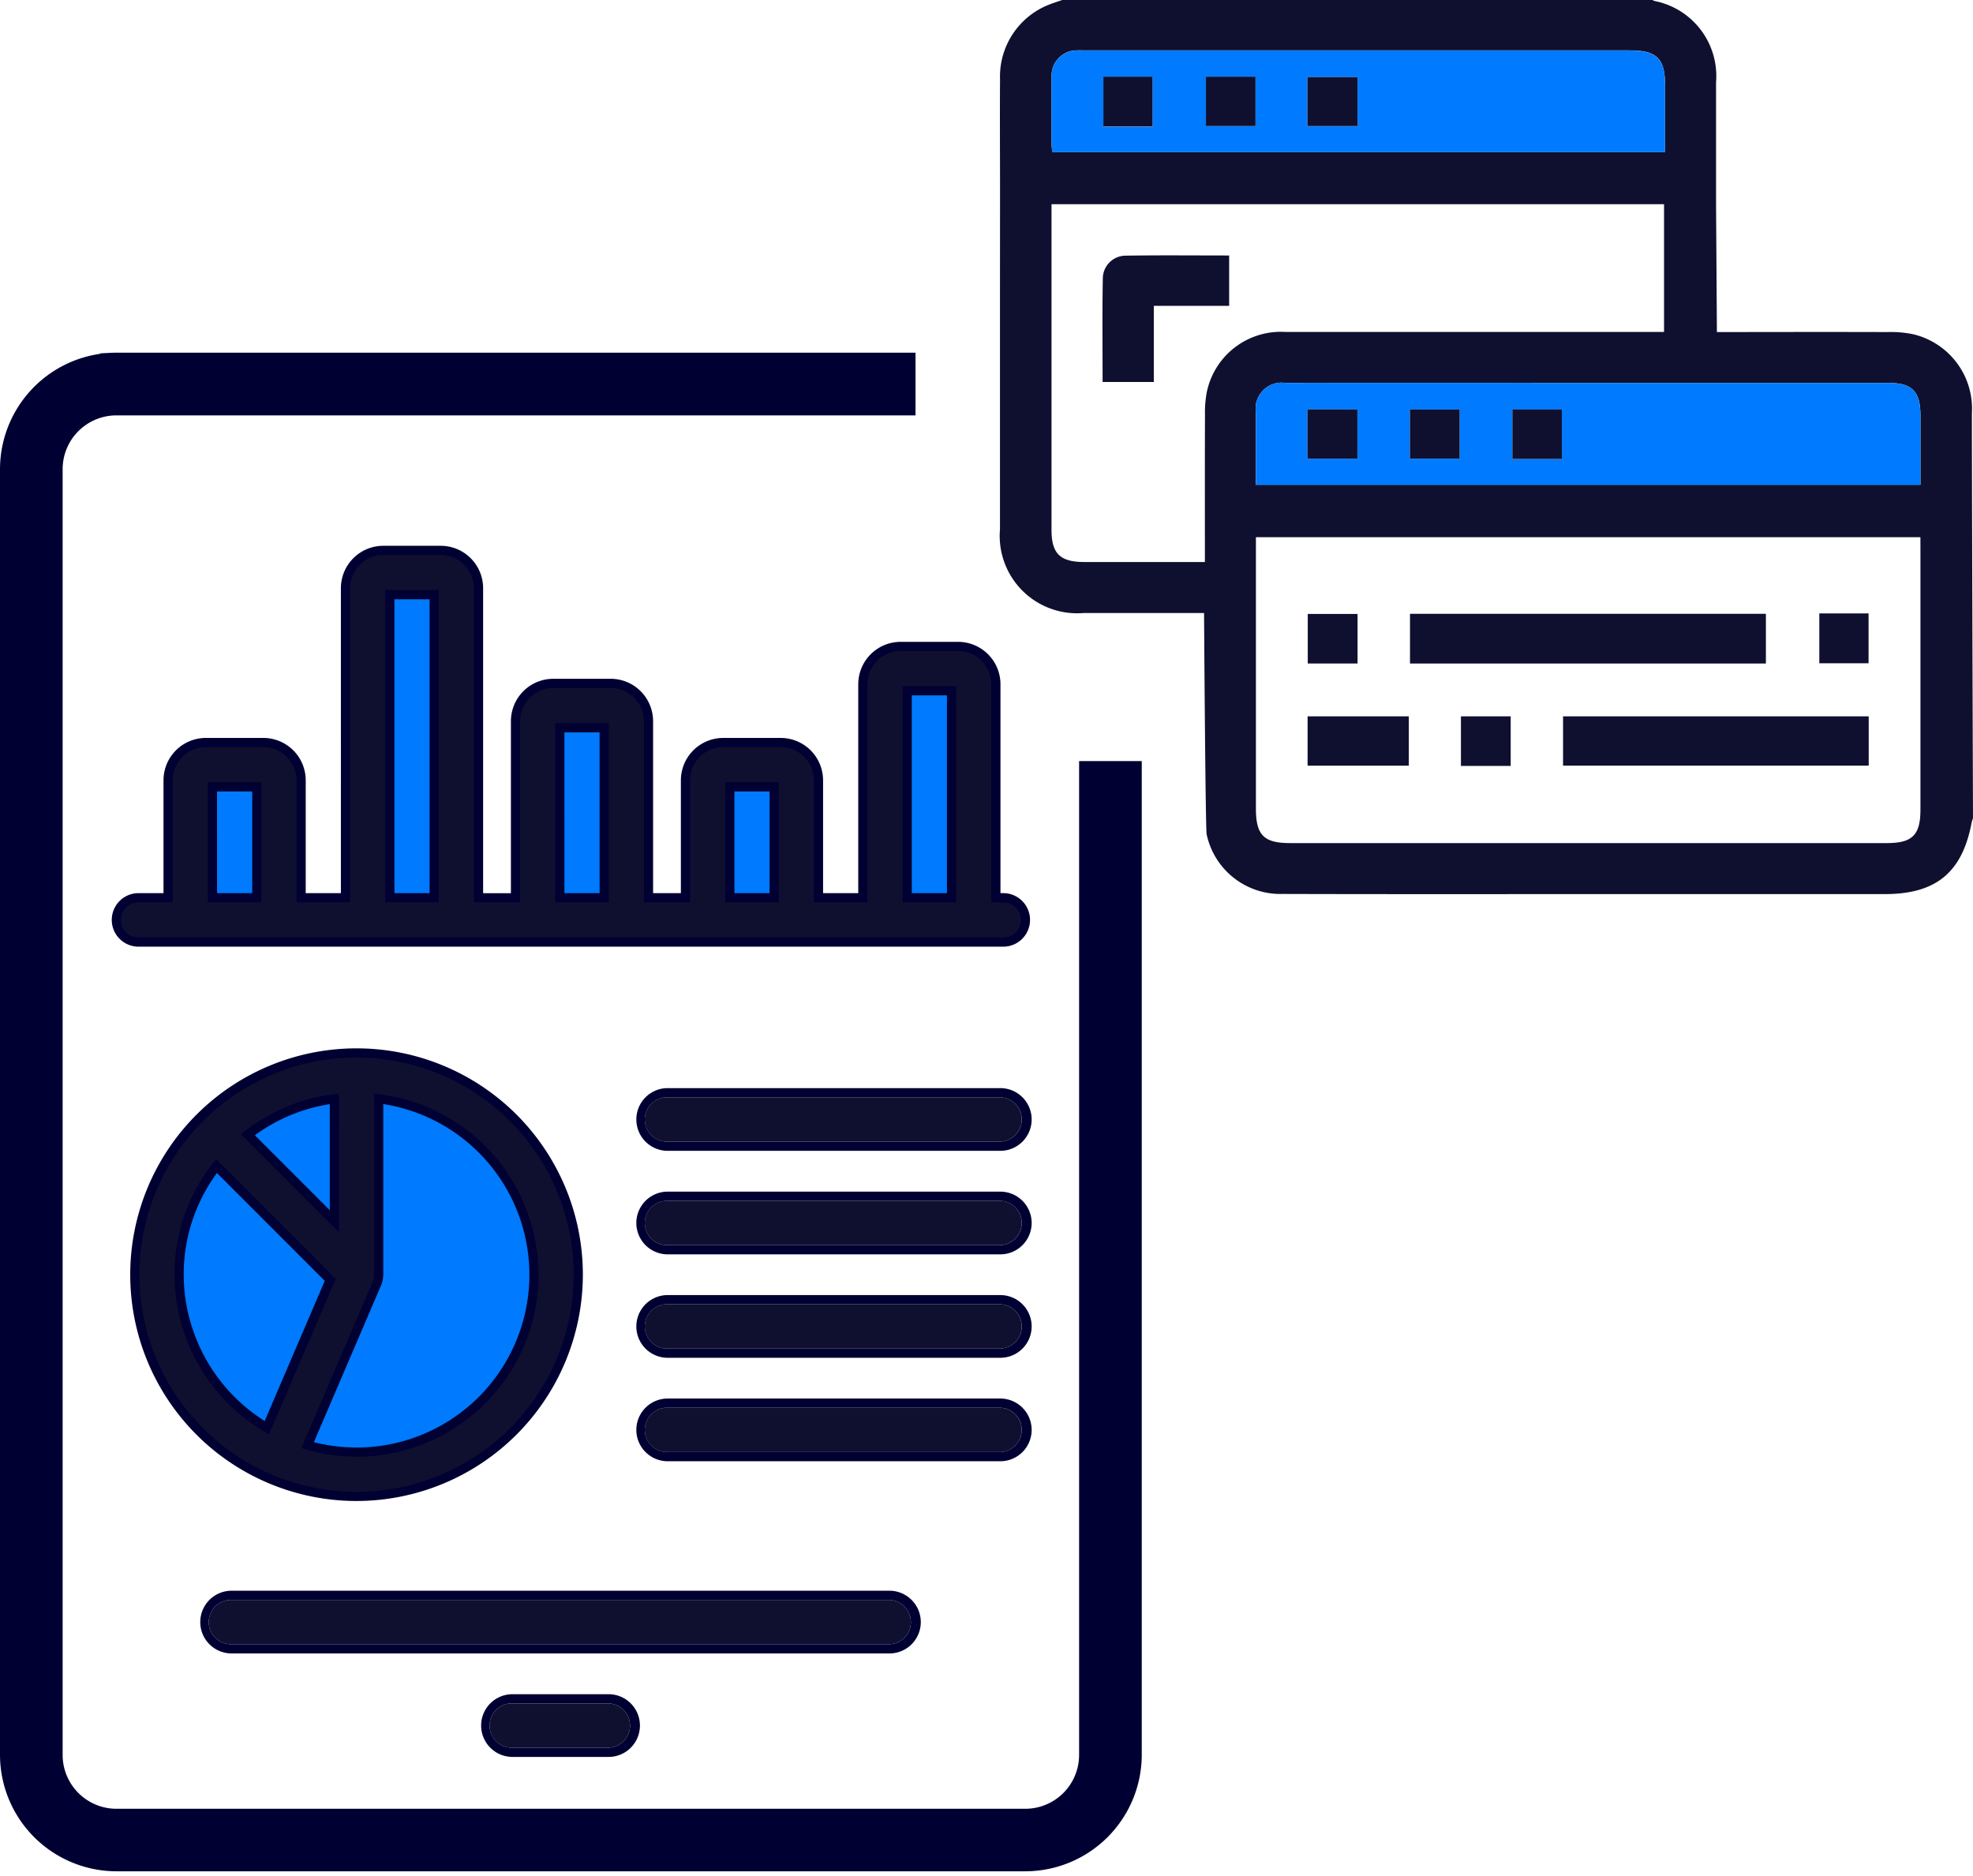
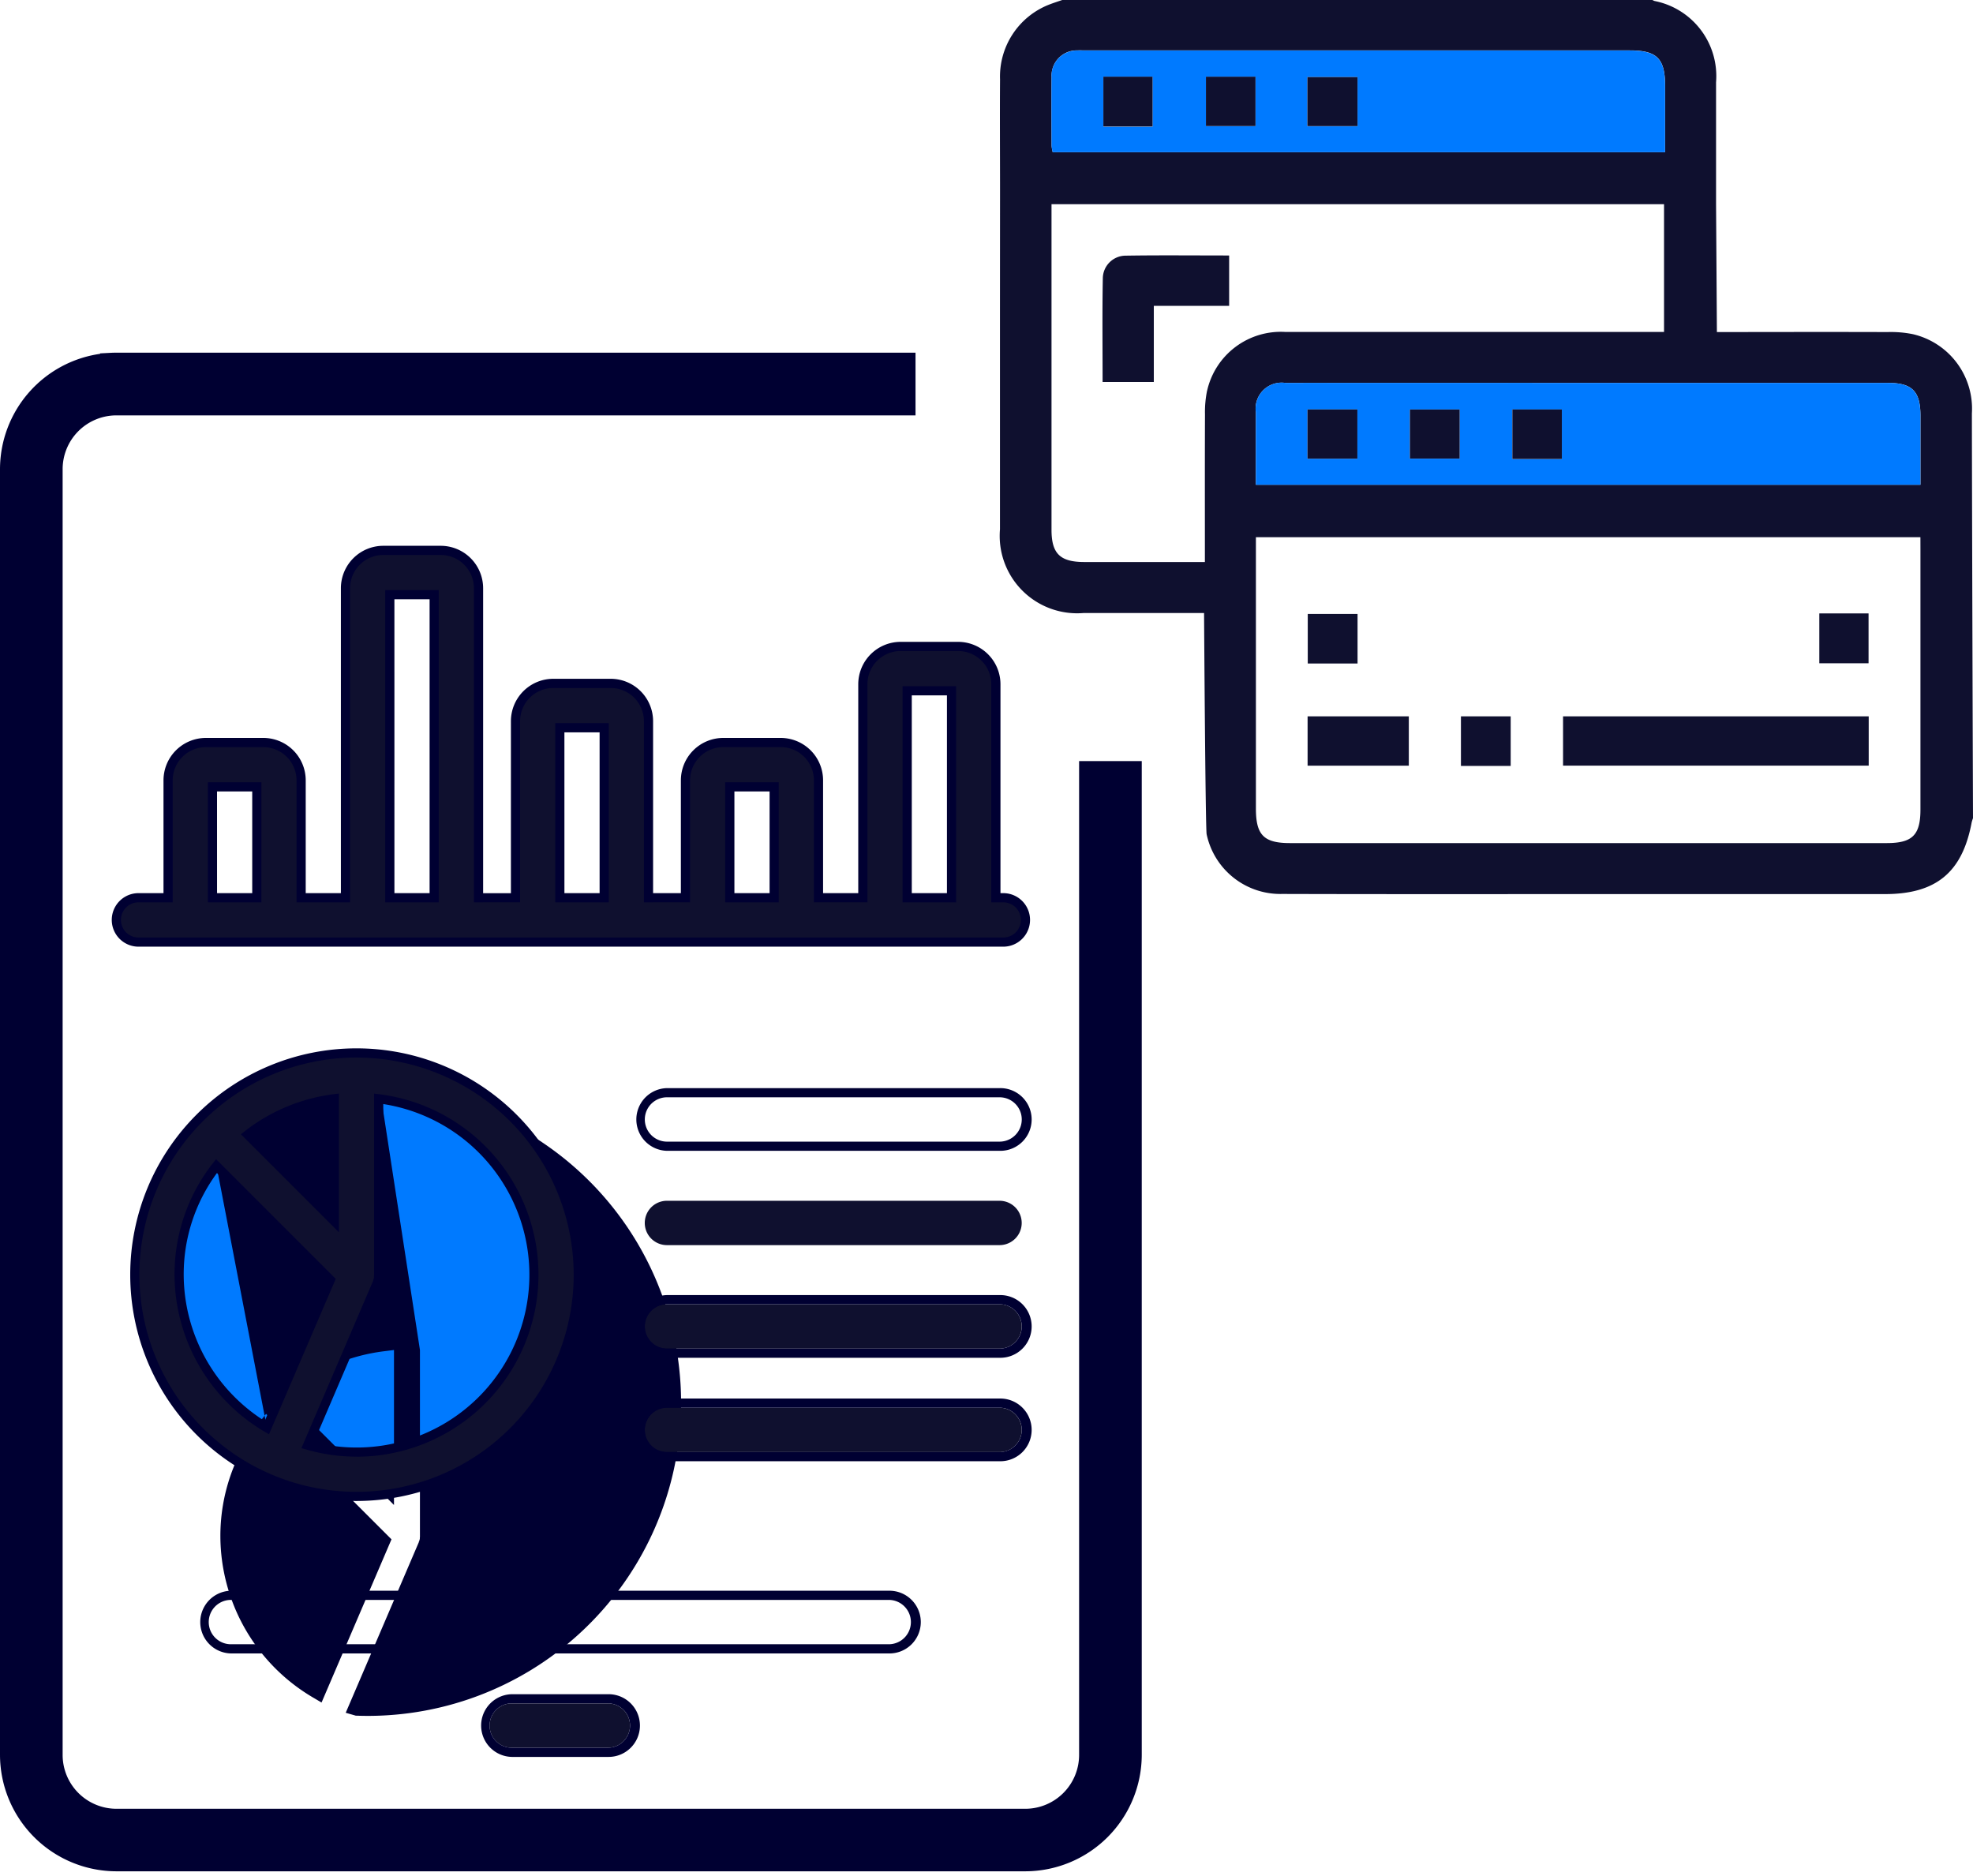
<svg xmlns="http://www.w3.org/2000/svg" width="122" height="116" viewBox="0 0 122 116">
  <defs>
    <clipPath id="clip-path">
      <rect id="Rectangle_787" data-name="Rectangle 787" width="122" height="116" transform="translate(0 0)" fill="none" />
    </clipPath>
  </defs>
  <g id="Group_1102" data-name="Group 1102" transform="translate(0 -0.119)">
    <g id="Group_1101" data-name="Group 1101" transform="translate(0 0.119)" clip-path="url(#clip-path)">
      <path id="Path_1144" data-name="Path 1144" d="M217.925,19.435q0,6.668,0,13.336a4.786,4.786,0,0,0,5.172,5.172c2.466,0,4.932,0,7.448,0,0,0,.083,13.356.16,13.684a4.658,4.658,0,0,0,4.666,3.687c6.743.02,13.487.009,20.231.009q8.522,0,17.044,0c3.163,0,4.79-1.344,5.365-4.439a2.593,2.593,0,0,1,.081-.255s-.061-18.063-.069-25.024a4.728,4.728,0,0,0-3.671-4.908,6.921,6.921,0,0,0-1.543-.126c-3.234-.01-6.467-.005-9.7,0h-.853l-.052-7.93V11.65q0-3.261,0-6.522A4.733,4.733,0,0,0,258.4.1a1.143,1.143,0,0,1-.2-.1H221.89c-.323.113-.65.214-.968.34a4.777,4.777,0,0,0-2.993,4.605c-.016,2.271,0,4.542,0,6.812ZM230.731,24.2a6.555,6.555,0,0,0-.129,1.468c-.012,2.741-.006,5.481-.006,8.222v.9h-.863q-3.3,0-6.592,0c-1.5,0-2.028-.522-2.029-1.988q0-9.7,0-19.407v-.73h37.875v7.9H258.1q-11.259,0-22.518,0a4.672,4.672,0,0,0-4.848,3.632m44.108,9.816q0,8.039,0,16.079c0,1.585-.5,2.077-2.082,2.077h-36.9c-1.619,0-2.109-.495-2.109-2.13q0-8,0-16v-.785H274.84Zm-2.006-10.3c1.484,0,2,.516,2.006,2,0,1.4,0,2.81,0,4.3H233.747V27.751c0-.741,0-1.481,0-2.222a1.606,1.606,0,0,1,1.828-1.812q8.185-.006,16.369,0h20.888M221.118,4.823a1.562,1.562,0,0,1,1.6-1.669c.147-.01.3,0,.444,0q16.846,0,33.692,0c1.7,0,2.2.5,2.2,2.207,0,1.351,0,2.7,0,4.09H221.187a2.365,2.365,0,0,1-.07-.4c-.005-1.407-.017-2.814,0-4.221" transform="translate(-156.092 -0.039)" fill="#0f102f" />
      <path id="Path_1145" data-name="Path 1145" d="M314.79,89.883H273.7V87.62c0-.741,0-1.482,0-2.222a1.606,1.606,0,0,1,1.828-1.813q8.184-.006,16.369,0h20.887c1.484,0,2,.516,2.006,2,0,1.4,0,2.81,0,4.3m-37.9-1.613h3.085V85.224h-3.085Zm9.409-3.042h-3.076v3.037H286.3Zm6.321,0h-3.061v3.065h3.061Z" transform="translate(-196.043 -59.908)" fill="#007aff" />
      <path id="Path_1146" data-name="Path 1146" d="M267.1,17.4H229.233a2.309,2.309,0,0,1-.07-.4c-.005-1.407-.017-2.814,0-4.221a1.562,1.562,0,0,1,1.6-1.669c.148-.01.3,0,.444,0q16.846,0,33.692,0c1.7,0,2.2.5,2.2,2.207,0,1.351,0,2.7,0,4.09m-22.119-1.61h3.1V12.753h-3.1Zm-9.574-3.057h-3.042v3.08h3.042Zm6.364,0h-3.064v3.053h3.064Z" transform="translate(-164.139 -7.987)" fill="#007aff" />
-       <rect id="Rectangle_775" data-name="Rectangle 775" width="22.007" height="3.074" transform="translate(87.187 37.953)" fill="#0f102f" />
      <rect id="Rectangle_776" data-name="Rectangle 776" width="18.9" height="3.048" transform="translate(96.651 44.293)" fill="#0f102f" />
      <rect id="Rectangle_777" data-name="Rectangle 777" width="6.259" height="3.051" transform="translate(80.855 44.293)" fill="#0f102f" />
      <rect id="Rectangle_778" data-name="Rectangle 778" width="3.079" height="3.064" transform="translate(80.865 37.962)" fill="#0f102f" />
      <rect id="Rectangle_779" data-name="Rectangle 779" width="3.076" height="3.066" transform="translate(90.337 44.293)" fill="#0f102f" />
      <rect id="Rectangle_780" data-name="Rectangle 780" width="3.045" height="3.083" transform="translate(112.497 37.929)" fill="#0f102f" />
      <path id="Path_1147" data-name="Path 1147" d="M240.284,63.62c0-2.159-.026-4.3.014-6.437a1.416,1.416,0,0,1,1.4-1.373c2.117-.033,4.235-.011,6.411-.011v3.116h-4.658V63.62Z" transform="translate(-172.105 -40.002)" fill="#0f102f" />
      <rect id="Rectangle_781" data-name="Rectangle 781" width="3.085" height="3.046" transform="translate(80.848 25.316)" fill="#0f102f" />
      <rect id="Rectangle_782" data-name="Rectangle 782" width="3.076" height="3.037" transform="translate(87.181 25.32)" fill="#0f102f" />
      <rect id="Rectangle_783" data-name="Rectangle 783" width="3.061" height="3.065" transform="translate(93.517 25.316)" fill="#0f102f" />
      <rect id="Rectangle_784" data-name="Rectangle 784" width="3.099" height="3.033" transform="translate(80.843 4.766)" fill="#0f102f" />
      <rect id="Rectangle_785" data-name="Rectangle 785" width="3.042" height="3.08" transform="translate(68.226 4.742)" fill="#0f102f" />
      <rect id="Rectangle_786" data-name="Rectangle 786" width="3.064" height="3.053" transform="translate(74.569 4.743)" fill="#0f102f" />
-       <path id="Path_1148" data-name="Path 1148" d="M46.3,141.624H49.04v6.856H46.3Zm10.969-11.883h2.742v18.738H57.267Zm10.512,8.226h2.742v10.512H67.778Zm10.512,3.656h2.742v6.856H78.29Zm10.969-5.941H92v12.8H89.259Z" transform="translate(-33.162 -92.97)" fill="#007aff" />
      <path id="Path_1149" data-name="Path 1149" d="M58.576,147.047H55.834V128.309h2.742Zm31.992,0H87.826v-12.8h2.742Zm-21.48,0H66.346V136.535h2.742Zm10.512,0H76.857v-6.856H79.6Zm-31.992,0H44.865v-6.856h2.742Zm11.536-19.306H55.267v19.873h3.877V127.741Zm31.992,5.941H87.258v13.932h3.877V133.682Zm-21.48,2.285H65.778v11.646h3.877V135.968Zm10.512,3.656H76.29v7.99h3.877v-7.99Zm-31.992,0H44.3v7.99h3.877v-7.99Z" transform="translate(-31.73 -91.538)" fill="#000032" />
      <path id="Path_1150" data-name="Path 1150" d="M60.986,250.471a10.962,10.962,0,0,1-13.994,10.541l4.286-10h0l.006-.014a1.376,1.376,0,0,0,.043-.139c.011-.037.026-.072.033-.11a.041.041,0,0,0,0-.008c.009-.046.01-.093.015-.14a1.264,1.264,0,0,0,.012-.127V239.591a10.983,10.983,0,0,1,9.6,10.88m-12.339-3.31-5.35-5.35a10.911,10.911,0,0,1,5.35-2.22Zm-9.6,3.31a10.911,10.911,0,0,1,2.309-6.72l7.034,7.034-3.919,9.145a10.972,10.972,0,0,1-5.424-9.458" transform="translate(-27.97 -171.654)" fill="#007aff" />
-       <path id="Path_1151" data-name="Path 1151" d="M49.956,237.968a10.967,10.967,0,1,1-4.4,21.421l4.286-10h0l.005-.014a1.329,1.329,0,0,0,.043-.139c.011-.037.026-.072.034-.11a.065.065,0,0,1,0-.008c.009-.046.01-.093.014-.14s.012-.085.012-.127V237.968Zm-2.742,0v7.57l-5.35-5.35a10.912,10.912,0,0,1,5.35-2.22m-7.288,4.159,7.034,7.033-3.919,9.145a10.949,10.949,0,0,1-3.115-16.178m7.856-4.8-.638.08a11.5,11.5,0,0,0-5.627,2.336l-.507.395.455.455,5.35,5.349.969.969v-9.583Zm1.607,0v11.49h0v.034l0,.013c0,.02,0,.04-.007.06l0,.056c0,.007,0,.015,0,.022l0,.011c-.007.02-.014.04-.02.061l-.013.046,0,.014-.022.033-.011.052-4.263,9.948-.254.591.619.178A11.534,11.534,0,1,0,50.027,237.4Zm-9.516,3.947-.395.507a11.413,11.413,0,0,0-2.429,7.069,11.6,11.6,0,0,0,5.7,9.947l.556.327.254-.592,3.919-9.145.152-.353-.272-.272-7.033-7.033Z" transform="translate(-26.537 -170.031)" fill="#000032" />
+       <path id="Path_1151" data-name="Path 1151" d="M49.956,237.968a10.967,10.967,0,1,1-4.4,21.421l4.286-10h0l.005-.014a1.329,1.329,0,0,0,.043-.139c.011-.037.026-.072.034-.11a.065.065,0,0,1,0-.008c.009-.046.01-.093.014-.14s.012-.085.012-.127V237.968Zm-2.742,0v7.57l-5.35-5.35a10.912,10.912,0,0,1,5.35-2.22m-7.288,4.159,7.034,7.033-3.919,9.145m7.856-4.8-.638.08a11.5,11.5,0,0,0-5.627,2.336l-.507.395.455.455,5.35,5.349.969.969v-9.583Zm1.607,0v11.49h0v.034l0,.013c0,.02,0,.04-.007.06l0,.056c0,.007,0,.015,0,.022l0,.011c-.007.02-.014.04-.02.061l-.013.046,0,.014-.022.033-.011.052-4.263,9.948-.254.591.619.178A11.534,11.534,0,1,0,50.027,237.4Zm-9.516,3.947-.395.507a11.413,11.413,0,0,0-2.429,7.069,11.6,11.6,0,0,0,5.7,9.947l.556.327.254-.592,3.919-9.145.152-.353-.272-.272-7.033-7.033Z" transform="translate(-26.537 -170.031)" fill="#000032" />
      <path id="Path_1152" data-name="Path 1152" d="M80.2,141.556h-.457v-13.2a2.339,2.339,0,0,0-2.337-2.337H73.853a2.339,2.339,0,0,0-2.337,2.337v13.2H68.775V134.3a2.339,2.339,0,0,0-2.337-2.337H62.885a2.339,2.339,0,0,0-2.337,2.337v7.261H58.263V130.639a2.34,2.34,0,0,0-2.337-2.337H52.373a2.339,2.339,0,0,0-2.336,2.337v10.917H47.751V122.413a2.339,2.339,0,0,0-2.336-2.337H41.862a2.34,2.34,0,0,0-2.337,2.337v19.143H36.783V134.3a2.339,2.339,0,0,0-2.337-2.337H30.893a2.34,2.34,0,0,0-2.337,2.337v7.261H26.728a1.371,1.371,0,1,0,0,2.742H80.2a1.371,1.371,0,0,0,0-2.742M31.3,134.7h2.742v6.855H31.3Zm10.969-11.883h2.742v18.738H42.267Zm10.512,8.226h2.742v10.512H52.779ZM63.29,134.7h2.742v6.855H63.29Zm10.969-5.941H77v12.8H74.259Z" transform="translate(-18.163 -86.048)" fill="#0f102f" />
      <path id="Path_1153" data-name="Path 1153" d="M79.484,143.866H26.012a1.655,1.655,0,1,1,0-3.31h1.544v-6.977a2.623,2.623,0,0,1,2.62-2.62H33.73a2.623,2.623,0,0,1,2.62,2.62v6.977h2.175V121.7a2.624,2.624,0,0,1,2.62-2.621H44.7a2.624,2.624,0,0,1,2.62,2.621v18.86h1.718V129.923a2.623,2.623,0,0,1,2.62-2.621H55.21a2.624,2.624,0,0,1,2.62,2.621v10.633h1.718v-6.977a2.623,2.623,0,0,1,2.62-2.62h3.553a2.623,2.623,0,0,1,2.62,2.62v6.977h2.175V127.638a2.623,2.623,0,0,1,2.62-2.62H76.69a2.623,2.623,0,0,1,2.62,2.62v12.918h.173a1.655,1.655,0,0,1,0,3.31m-53.472-2.742a1.087,1.087,0,1,0,0,2.175H79.484a1.087,1.087,0,0,0,0-2.175h-.741V127.638a2.055,2.055,0,0,0-2.053-2.053H73.137a2.055,2.055,0,0,0-2.053,2.053v13.486h-3.31v-7.545a2.055,2.055,0,0,0-2.053-2.053H62.169a2.055,2.055,0,0,0-2.053,2.053v7.545H57.263v-11.2a2.055,2.055,0,0,0-2.053-2.053H51.657a2.055,2.055,0,0,0-2.053,2.053v11.2H46.751V121.7a2.055,2.055,0,0,0-2.053-2.053H41.145a2.056,2.056,0,0,0-2.053,2.053v19.427h-3.31v-7.545a2.055,2.055,0,0,0-2.053-2.053H30.177a2.055,2.055,0,0,0-2.053,2.053v7.545Zm50.557,0h-3.31V127.76h3.31Zm-2.742-.567H76V128.327H73.826Zm-8.226.567H62.29V133.7H65.6Zm-2.742-.567h2.175v-6.288H62.858Zm-7.769.567h-3.31V130.045h3.31Zm-2.742-.567h2.175v-9.944H52.346Zm-7.77.567h-3.31V121.818h3.31Zm-2.742-.567h2.175V122.386H41.834Zm-8.226.567H30.3V133.7h3.31Zm-2.742-.567h2.175v-6.288H30.866Z" transform="translate(-17.446 -85.331)" fill="#000032" />
-       <path id="Path_1154" data-name="Path 1154" d="M87.539,348.815H46.864a1.371,1.371,0,0,0,0,2.742H87.539a1.371,1.371,0,1,0,0-2.742" transform="translate(-32.586 -249.889)" fill="#0f102f" />
      <path id="Path_1155" data-name="Path 1155" d="M86.107,347.382a1.371,1.371,0,1,1,0,2.742H45.431a1.371,1.371,0,0,1,0-2.742Zm0-.567H45.431a1.939,1.939,0,0,0,0,3.877H86.107a1.939,1.939,0,1,0,0-3.877" transform="translate(-31.153 -248.456)" fill="#000032" />
-       <path id="Path_1156" data-name="Path 1156" d="M162.469,239.278H141.9a1.371,1.371,0,0,0,0,2.742h20.566a1.371,1.371,0,1,0,0-2.742" transform="translate(-100.66 -171.43)" fill="#0f102f" />
      <path id="Path_1157" data-name="Path 1157" d="M161.037,237.845a1.371,1.371,0,1,1,0,2.742H140.471a1.371,1.371,0,0,1,0-2.742Zm0-.567H140.471a1.939,1.939,0,0,0,0,3.877h20.566a1.939,1.939,0,1,0,0-3.877" transform="translate(-99.228 -169.997)" fill="#000032" />
      <path id="Path_1158" data-name="Path 1158" d="M162.469,261.83H141.9a1.371,1.371,0,0,0,0,2.742h20.566a1.371,1.371,0,1,0,0-2.742" transform="translate(-100.66 -187.583)" fill="#0f102f" />
-       <path id="Path_1159" data-name="Path 1159" d="M161.037,260.4a1.371,1.371,0,1,1,0,2.742H140.471a1.371,1.371,0,0,1,0-2.742Zm0-.567H140.471a1.939,1.939,0,0,0,0,3.877h20.566a1.939,1.939,0,1,0,0-3.877" transform="translate(-99.228 -186.151)" fill="#000032" />
      <path id="Path_1160" data-name="Path 1160" d="M162.469,284.382H141.9a1.371,1.371,0,0,0,0,2.742h20.566a1.371,1.371,0,1,0,0-2.742" transform="translate(-100.66 -203.737)" fill="#0f102f" />
      <path id="Path_1161" data-name="Path 1161" d="M161.037,282.949a1.371,1.371,0,1,1,0,2.742H140.471a1.371,1.371,0,0,1,0-2.742Zm0-.567H140.471a1.939,1.939,0,0,0,0,3.877h20.566a1.939,1.939,0,1,0,0-3.877" transform="translate(-99.228 -202.304)" fill="#000032" />
      <path id="Path_1162" data-name="Path 1162" d="M162.469,306.934H141.9a1.371,1.371,0,0,0,0,2.742h20.566a1.371,1.371,0,1,0,0-2.742" transform="translate(-100.66 -219.89)" fill="#0f102f" />
      <path id="Path_1163" data-name="Path 1163" d="M161.037,305.5a1.371,1.371,0,1,1,0,2.742H140.471a1.371,1.371,0,0,1,0-2.742Zm0-.567H140.471a1.939,1.939,0,0,0,0,3.877h20.566a1.939,1.939,0,1,0,0-3.877" transform="translate(-99.228 -218.458)" fill="#000032" />
      <path id="Path_1164" data-name="Path 1164" d="M114.017,371.367h-5.941a1.371,1.371,0,0,0,0,2.742h5.941a1.371,1.371,0,1,0,0-2.742" transform="translate(-76.431 -266.042)" fill="#0f102f" />
      <path id="Path_1165" data-name="Path 1165" d="M112.585,369.934a1.371,1.371,0,1,1,0,2.742h-5.941a1.371,1.371,0,0,1,0-2.742Zm0-.567h-5.941a1.939,1.939,0,0,0,0,3.877h5.941a1.939,1.939,0,1,0,0-3.877" transform="translate(-74.998 -264.61)" fill="#000032" />
      <path id="Path_1166" data-name="Path 1166" d="M56.806,243.324A13.711,13.711,0,1,0,43.1,257.035a13.726,13.726,0,0,0,13.711-13.711m-2.742,0a10.962,10.962,0,0,1-13.994,10.541l4.286-10h0l.006-.014a1.377,1.377,0,0,0,.043-.139c.011-.037.026-.072.033-.11a.041.041,0,0,0,0-.008c.009-.046.01-.093.015-.14a1.264,1.264,0,0,0,.012-.127V232.444a10.983,10.983,0,0,1,9.6,10.88m-12.339-3.31-5.35-5.35a10.911,10.911,0,0,1,5.35-2.22Zm-9.6,3.31a10.911,10.911,0,0,1,2.309-6.72l7.034,7.034-3.919,9.145a10.972,10.972,0,0,1-5.424-9.458" transform="translate(-21.047 -164.507)" fill="#0f102f" />
      <path id="Path_1167" data-name="Path 1167" d="M42.378,256.6a13.994,13.994,0,1,1,13.994-13.994A14.01,14.01,0,0,1,42.378,256.6m0-27.421a13.427,13.427,0,1,0,13.427,13.427A13.442,13.442,0,0,0,42.378,229.18m0,24.679a11.226,11.226,0,0,1-3.1-.439l-.309-.089,4.411-10.292a.634.634,0,0,0,.028-.085l.029-.094.009-.024.006-.028c0-.009,0-.03,0-.051l.01-.1a.406.406,0,0,0,0-.049v-11.2l.319.04a11.251,11.251,0,0,1-1.406,22.414m-2.636-.9a10.683,10.683,0,1,0,4.291-20.906v10.587c0,.029,0,.058-.009.088l-.007.069a1.044,1.044,0,0,1-.016.132.775.775,0,0,1-.032.115l-.018.06a1.215,1.215,0,0,1-.044.135Zm-2.775-.486-.278-.164a11.31,11.31,0,0,1-5.563-9.7,11.131,11.131,0,0,1,2.369-6.895l.2-.253,7.4,7.4Zm-3.218-16.155a10.56,10.56,0,0,0-2.056,6.289,10.741,10.741,0,0,0,5.008,9.046l3.715-8.668Zm7.542,3.664-6.061-6.061.254-.2a11.213,11.213,0,0,1,5.488-2.278l.319-.04Zm-5.2-6,4.635,4.634v-6.558a10.652,10.652,0,0,0-4.635,1.924" transform="translate(-20.331 -163.79)" fill="#000032" />
      <path id="Path_1168" data-name="Path 1168" d="M66.726,102.251v61.456a3.33,3.33,0,0,1-3.327,3.327H7.2a3.331,3.331,0,0,1-3.327-3.327V84.2a3.328,3.328,0,0,1,3.232-3.322h.018l.067,0H56.611V77H7.2q-.189,0-.376.01l-.635.033,0,.029A7.214,7.214,0,0,0,0,84.2v79.5a7.212,7.212,0,0,0,7.2,7.2H63.4a7.212,7.212,0,0,0,7.2-7.2V102.251Z" transform="translate(0 -55.193)" fill="#000032" />
    </g>
  </g>
</svg>